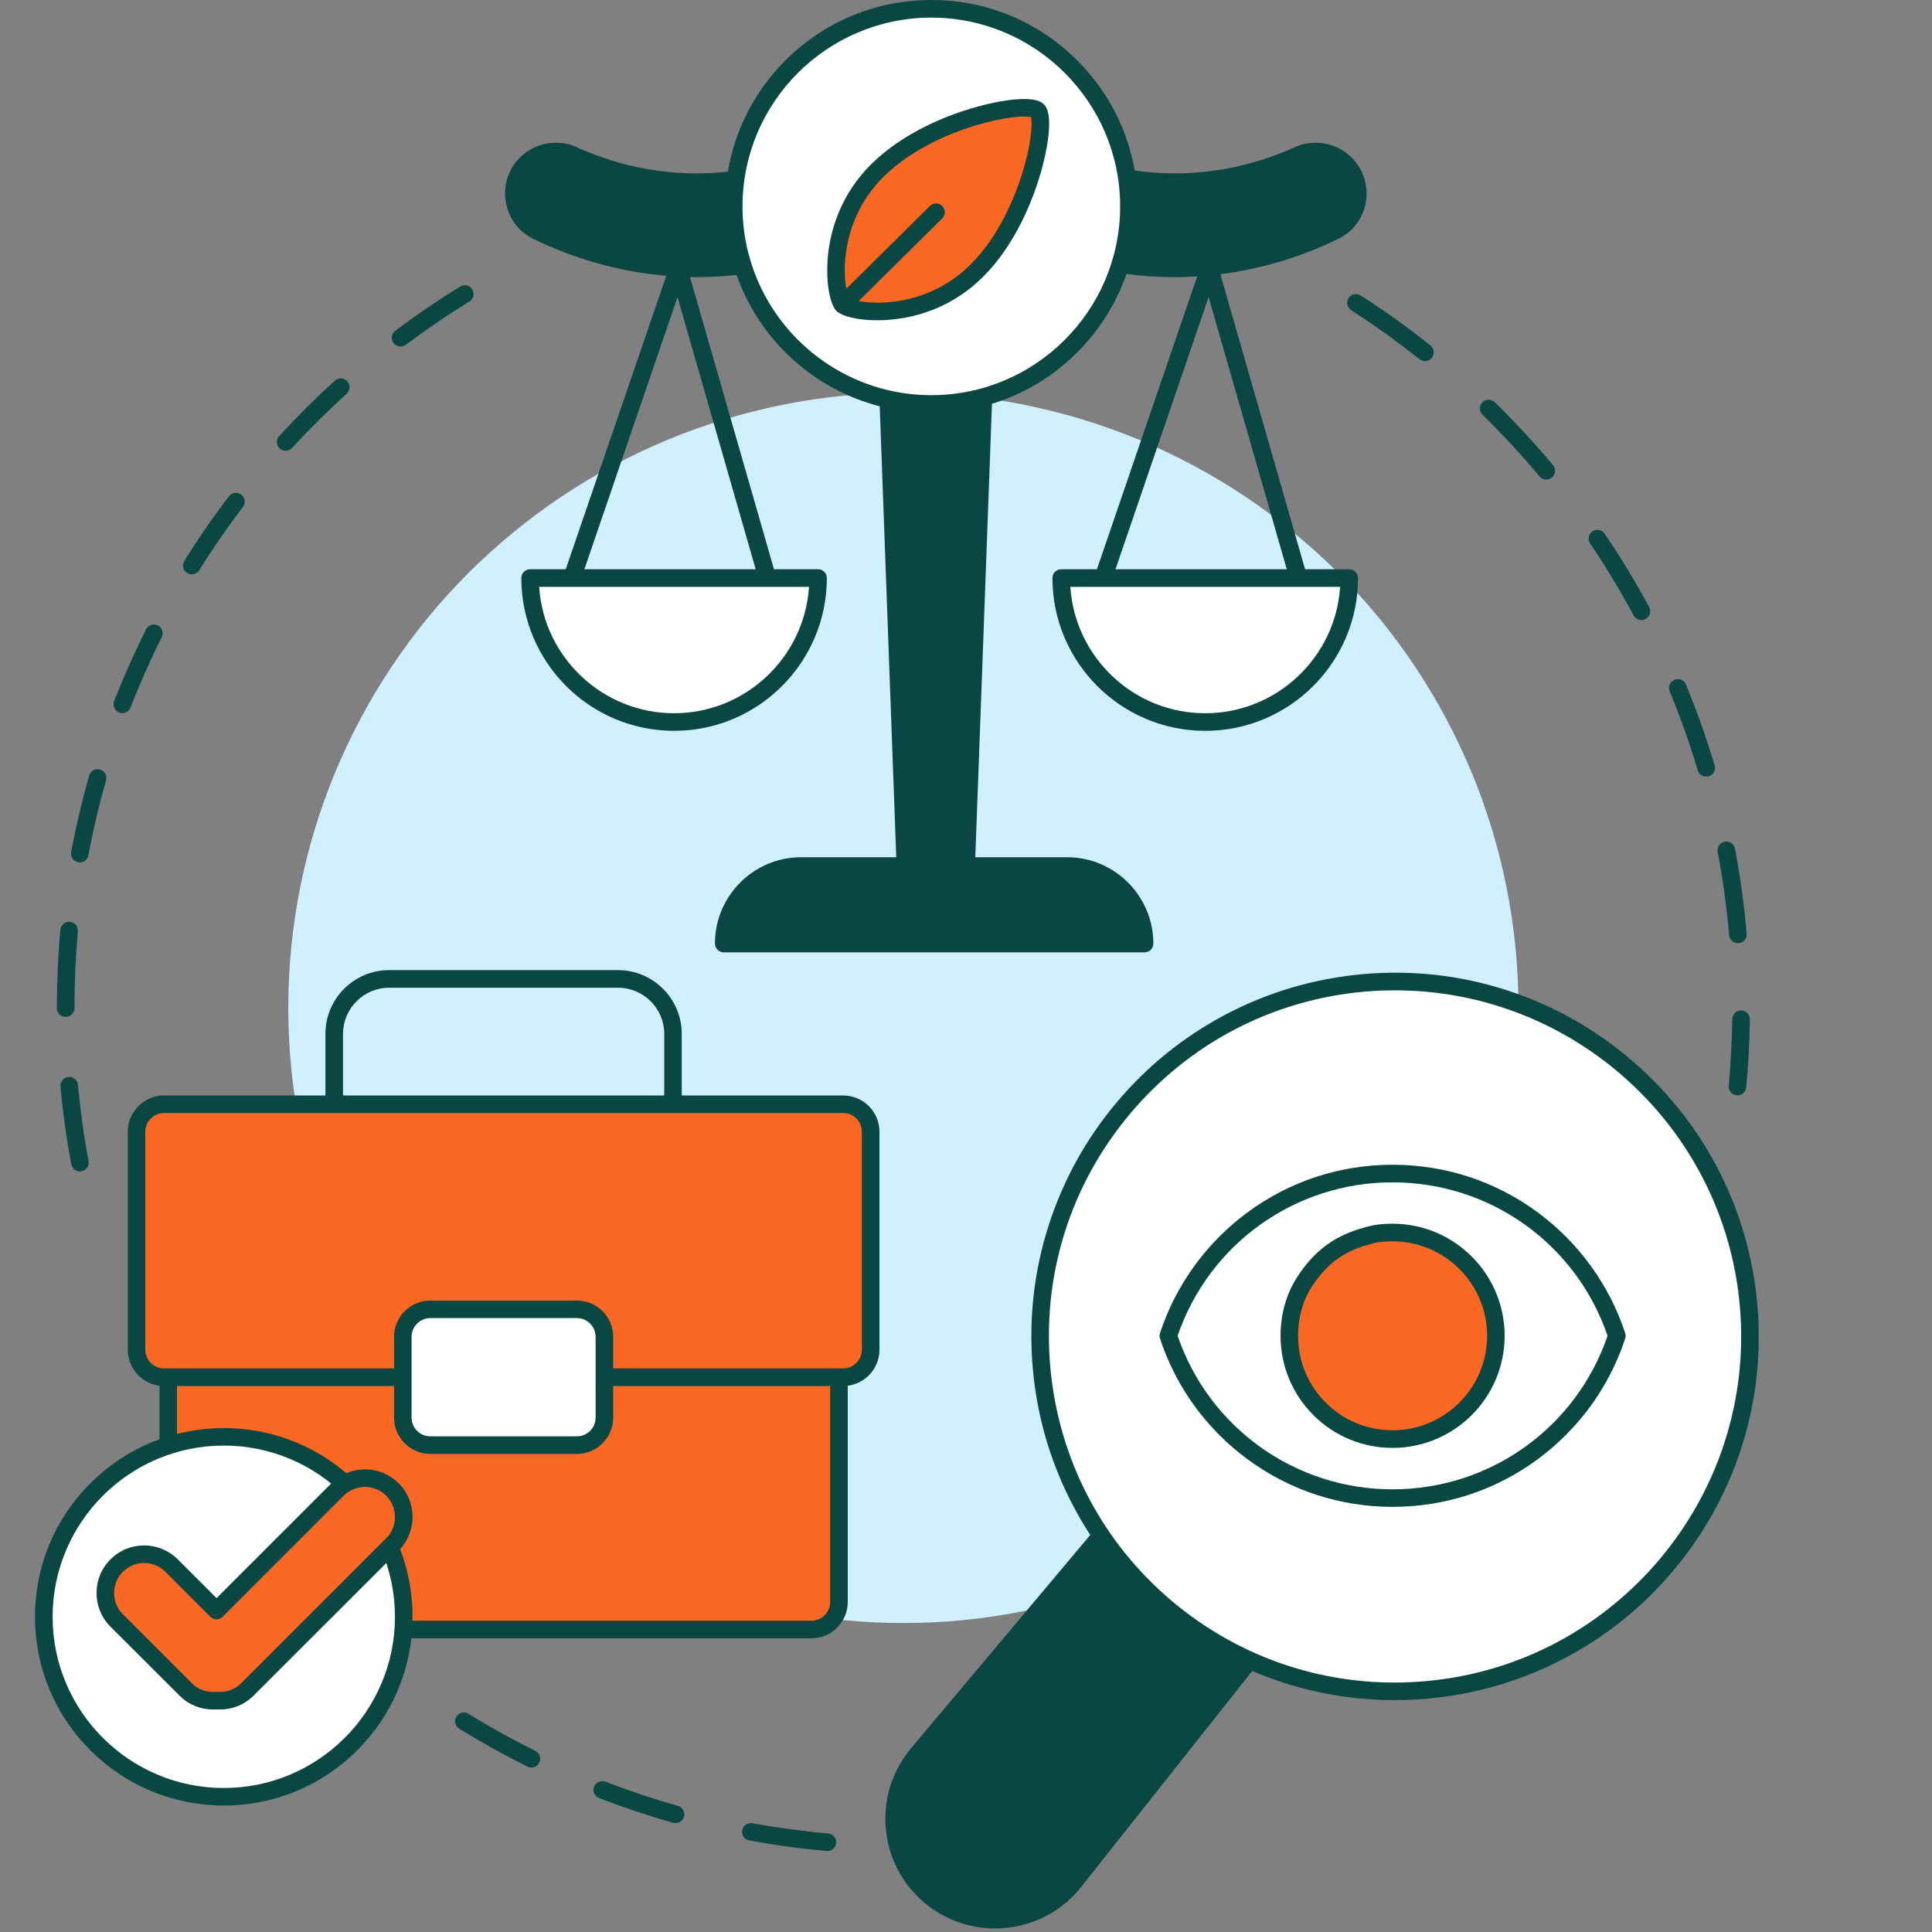
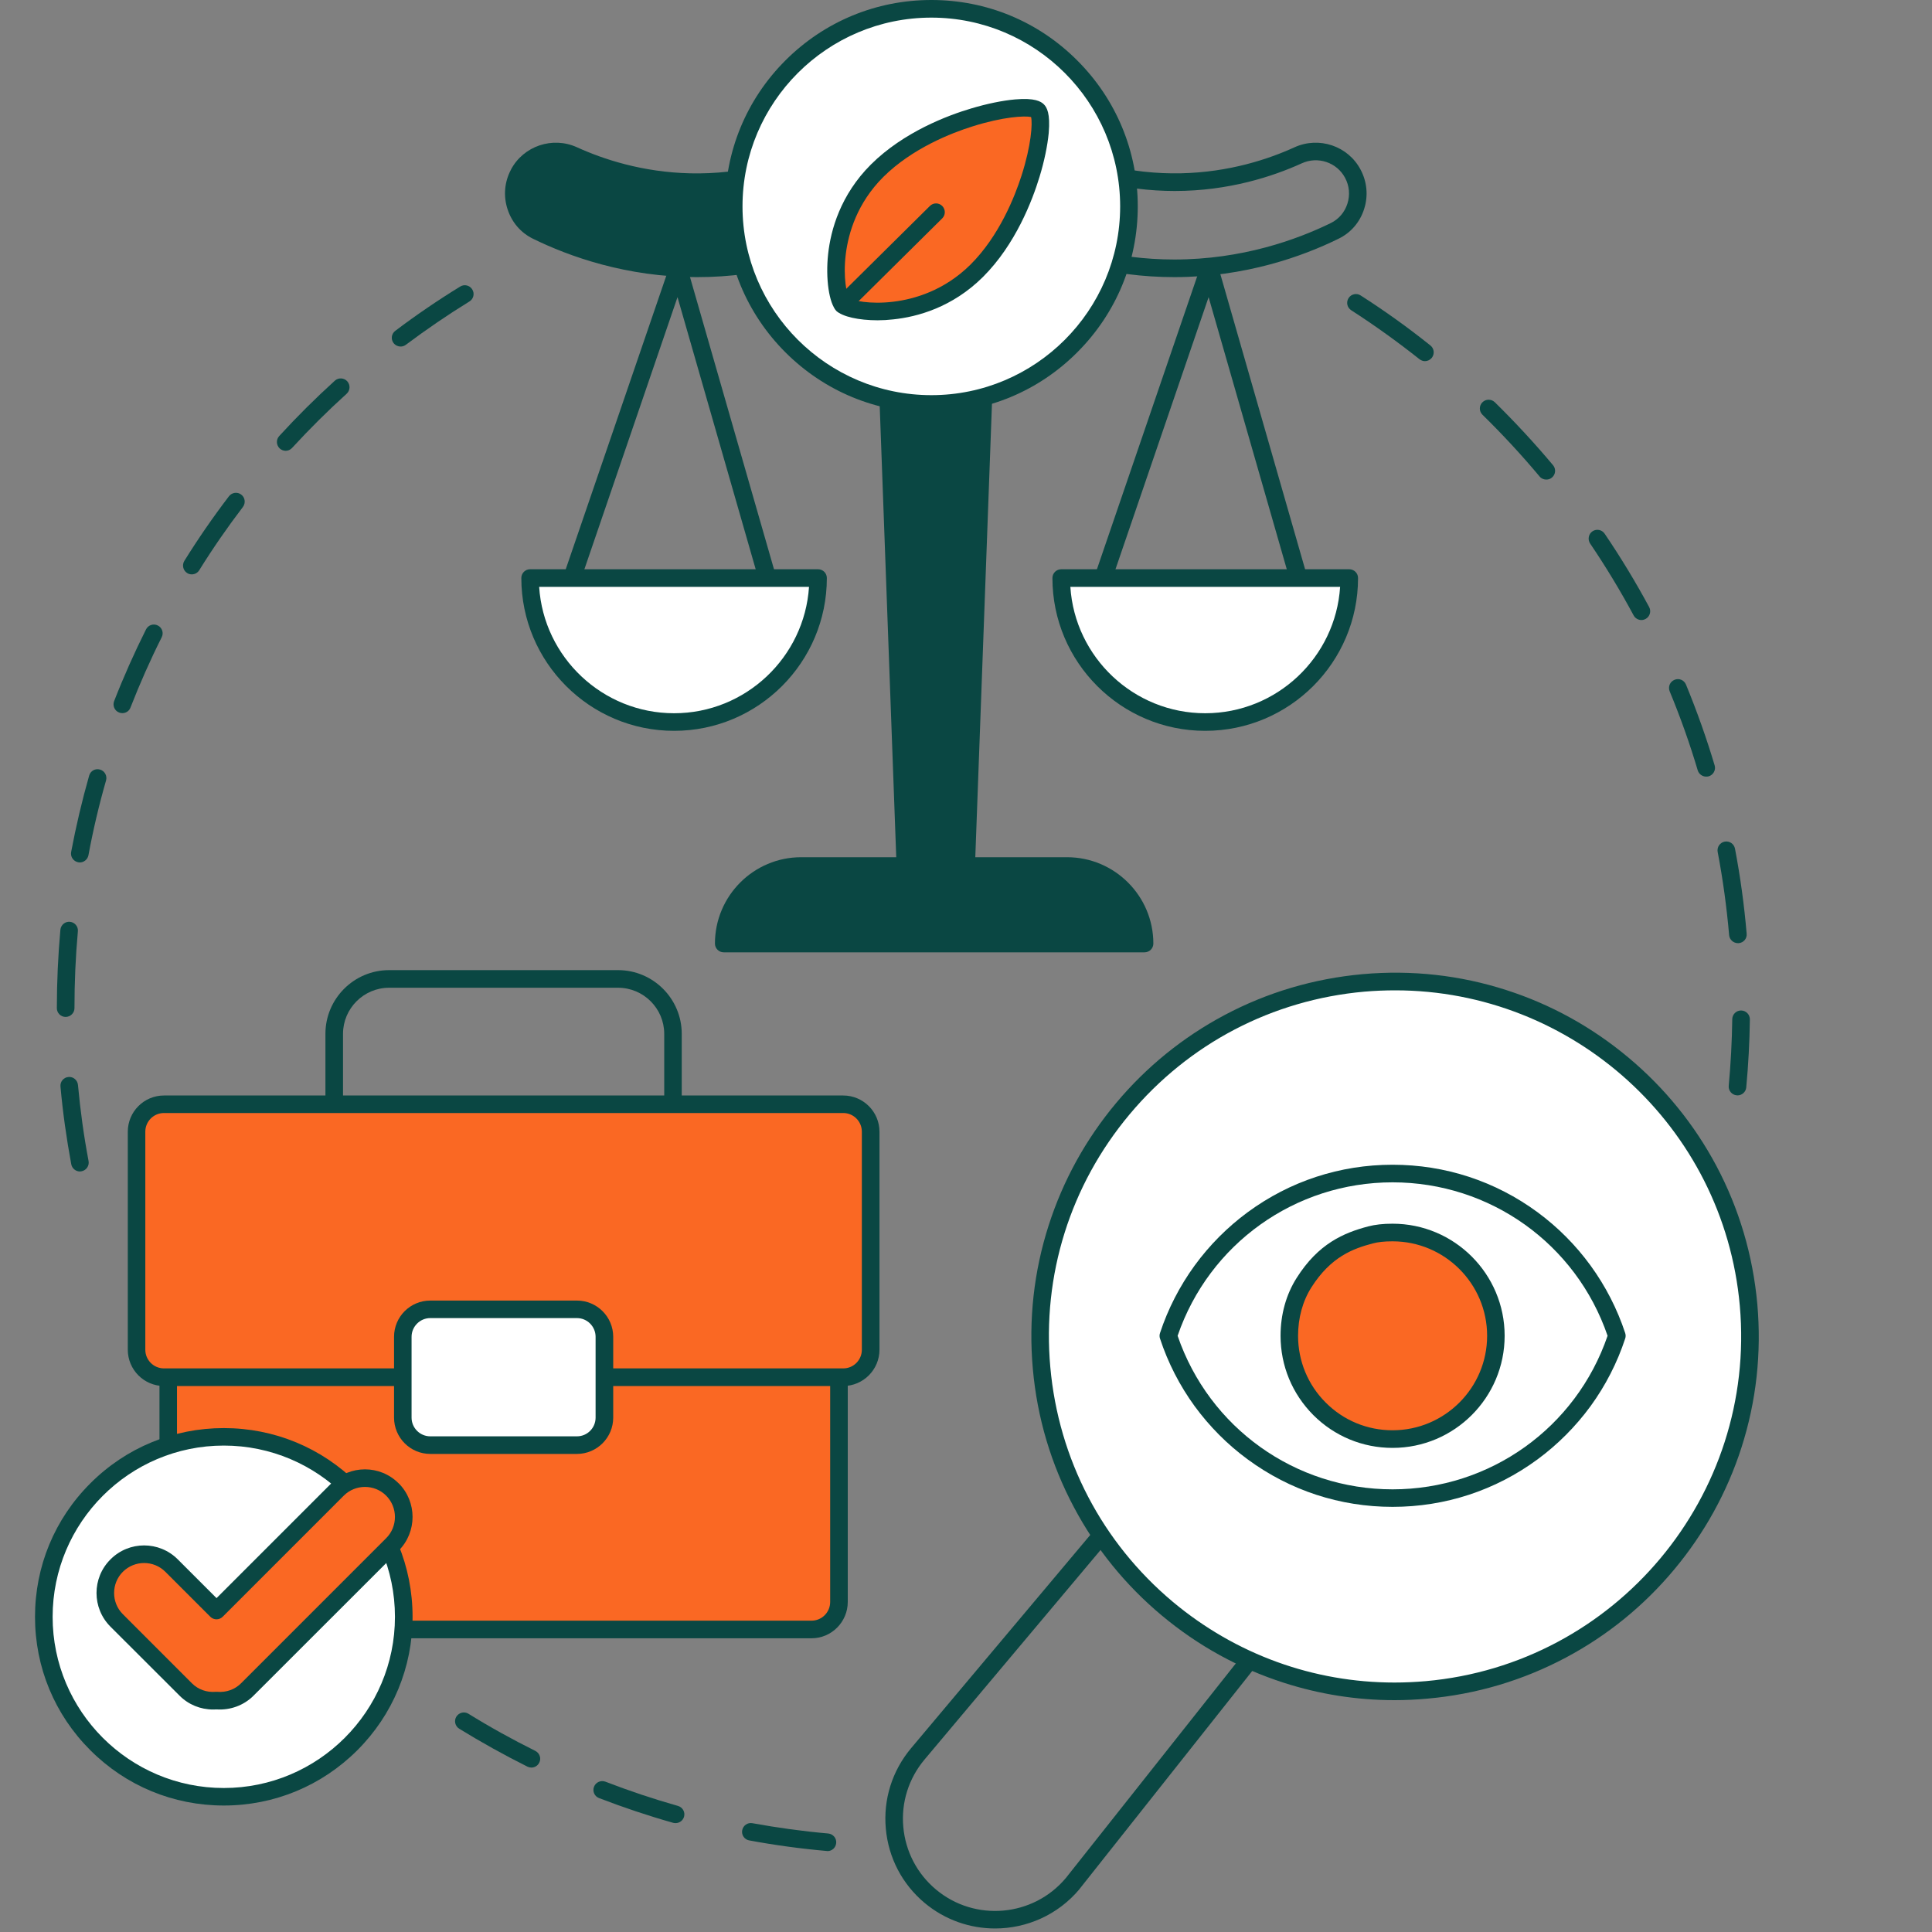
<svg xmlns="http://www.w3.org/2000/svg" width="100" viewBox="0 0 75 75" height="100" preserveAspectRatio="xMidYMid meet">
  <rect x="0" y="0" width="75" height="75" fill="#808080" stroke="none" />
  <defs>
    <clipPath id="bfd1554193">
      <path d="M 1.359 55 L 16 55 L 16 70 L 1.359 70 Z M 1.359 55 " clip-rule="nonzero" />
    </clipPath>
    <clipPath id="ec794756c6">
      <path d="M 1.359 55 L 17 55 L 17 71 L 1.359 71 Z M 1.359 55 " clip-rule="nonzero" />
    </clipPath>
  </defs>
  <path fill="#0a4743" d="M 67.449 42.523 C 67.438 42.523 67.426 42.523 67.418 42.52 C 67.23 42.504 67.09 42.336 67.109 42.148 C 67.188 41.297 67.234 40.426 67.246 39.562 C 67.25 39.375 67.402 39.227 67.586 39.227 C 67.59 39.227 67.59 39.227 67.59 39.227 C 67.781 39.23 67.93 39.383 67.93 39.574 C 67.918 40.453 67.871 41.34 67.789 42.215 C 67.773 42.391 67.621 42.523 67.449 42.523 Z M 67.465 36.613 C 67.293 36.613 67.141 36.48 67.125 36.305 C 67.031 35.223 66.883 34.137 66.68 33.074 C 66.645 32.887 66.766 32.707 66.953 32.672 C 67.137 32.637 67.316 32.758 67.352 32.945 C 67.559 34.031 67.711 35.141 67.805 36.246 C 67.824 36.434 67.684 36.598 67.496 36.613 C 67.484 36.613 67.477 36.613 67.465 36.613 Z M 66.234 30.148 C 66.09 30.148 65.953 30.055 65.906 29.906 C 65.598 28.867 65.23 27.836 64.816 26.836 C 64.746 26.66 64.828 26.461 65.004 26.391 C 65.176 26.316 65.375 26.398 65.449 26.574 C 65.871 27.598 66.246 28.652 66.562 29.711 C 66.617 29.891 66.512 30.082 66.332 30.137 C 66.301 30.145 66.266 30.148 66.234 30.148 Z M 63.719 24.07 C 63.598 24.07 63.48 24.004 63.418 23.891 C 62.906 22.938 62.336 21.996 61.73 21.102 C 61.625 20.945 61.664 20.73 61.82 20.625 C 61.977 20.52 62.188 20.562 62.293 20.719 C 62.914 21.633 63.496 22.594 64.02 23.566 C 64.109 23.73 64.047 23.938 63.883 24.027 C 63.828 24.055 63.773 24.07 63.719 24.07 Z M 60.027 18.617 C 59.93 18.617 59.832 18.578 59.766 18.496 C 59.07 17.664 58.324 16.859 57.551 16.102 C 57.414 15.969 57.414 15.754 57.543 15.621 C 57.676 15.484 57.891 15.484 58.027 15.613 C 58.816 16.387 59.578 17.211 60.289 18.059 C 60.41 18.203 60.391 18.418 60.246 18.539 C 60.184 18.594 60.105 18.617 60.027 18.617 Z M 55.316 14.02 C 55.242 14.02 55.168 13.992 55.105 13.945 C 54.254 13.27 53.363 12.629 52.453 12.043 C 52.293 11.941 52.25 11.73 52.352 11.57 C 52.453 11.414 52.664 11.367 52.82 11.469 C 53.754 12.066 54.664 12.719 55.527 13.41 C 55.676 13.527 55.699 13.742 55.582 13.891 C 55.516 13.973 55.418 14.02 55.316 14.02 Z M 55.316 14.02 " fill-opacity="1" fill-rule="nonzero" />
  <path fill="#0a4743" d="M 3.102 45.477 C 2.941 45.477 2.797 45.359 2.766 45.195 C 2.582 44.203 2.438 43.188 2.348 42.18 C 2.328 41.992 2.469 41.824 2.656 41.809 C 2.844 41.789 3.008 41.93 3.027 42.117 C 3.117 43.105 3.254 44.098 3.438 45.07 C 3.473 45.258 3.348 45.434 3.164 45.469 C 3.145 45.473 3.121 45.477 3.102 45.477 Z M 2.547 39.477 C 2.359 39.477 2.207 39.324 2.207 39.137 L 2.207 39.129 C 2.207 38.117 2.254 37.094 2.344 36.094 C 2.363 35.906 2.527 35.766 2.715 35.785 C 2.902 35.801 3.043 35.969 3.023 36.156 C 2.934 37.137 2.891 38.137 2.891 39.129 L 2.891 39.137 C 2.891 39.324 2.734 39.477 2.547 39.477 Z M 3.098 33.48 C 3.078 33.48 3.055 33.477 3.035 33.473 C 2.852 33.438 2.727 33.262 2.762 33.074 C 2.949 32.078 3.184 31.082 3.461 30.109 C 3.512 29.926 3.699 29.82 3.883 29.875 C 4.062 29.926 4.168 30.113 4.117 30.297 C 3.844 31.246 3.613 32.227 3.434 33.199 C 3.402 33.363 3.258 33.48 3.098 33.48 Z M 4.75 27.684 C 4.707 27.684 4.664 27.676 4.625 27.66 C 4.449 27.594 4.363 27.395 4.43 27.219 C 4.797 26.277 5.215 25.34 5.668 24.434 C 5.75 24.266 5.957 24.195 6.125 24.281 C 6.293 24.363 6.363 24.57 6.277 24.738 C 5.832 25.625 5.426 26.543 5.066 27.465 C 5.016 27.602 4.887 27.684 4.75 27.684 Z M 7.445 22.297 C 7.383 22.297 7.32 22.281 7.266 22.246 C 7.105 22.145 7.059 21.934 7.156 21.773 C 7.691 20.914 8.273 20.07 8.887 19.266 C 9 19.117 9.215 19.086 9.363 19.199 C 9.516 19.312 9.543 19.527 9.43 19.68 C 8.828 20.469 8.258 21.293 7.734 22.137 C 7.672 22.238 7.559 22.297 7.445 22.297 Z M 11.09 17.5 C 11.008 17.5 10.926 17.469 10.859 17.41 C 10.723 17.281 10.711 17.066 10.84 16.926 C 11.523 16.18 12.25 15.457 13 14.777 C 13.137 14.652 13.355 14.664 13.48 14.801 C 13.605 14.941 13.598 15.156 13.457 15.285 C 12.723 15.949 12.012 16.656 11.34 17.387 C 11.273 17.461 11.184 17.5 11.09 17.5 Z M 15.551 13.453 C 15.449 13.453 15.348 13.406 15.277 13.316 C 15.164 13.164 15.195 12.953 15.348 12.84 C 16.156 12.23 17.004 11.652 17.863 11.125 C 18.023 11.023 18.234 11.074 18.332 11.234 C 18.434 11.395 18.383 11.605 18.223 11.703 C 17.379 12.223 16.551 12.789 15.758 13.383 C 15.695 13.43 15.625 13.453 15.551 13.453 Z M 15.551 13.453 " fill-opacity="1" fill-rule="nonzero" />
  <path fill="#0a4743" d="M 32.125 71.859 C 32.113 71.859 32.102 71.859 32.094 71.855 C 31.086 71.766 30.078 71.629 29.086 71.445 C 28.902 71.414 28.777 71.234 28.812 71.051 C 28.848 70.863 29.023 70.742 29.211 70.777 C 30.18 70.953 31.168 71.09 32.152 71.176 C 32.34 71.195 32.48 71.359 32.461 71.547 C 32.445 71.727 32.297 71.859 32.125 71.859 Z M 26.227 70.773 C 26.195 70.773 26.164 70.77 26.133 70.762 C 25.164 70.488 24.195 70.164 23.254 69.801 C 23.078 69.734 22.992 69.539 23.059 69.363 C 23.125 69.188 23.324 69.098 23.5 69.164 C 24.422 69.52 25.367 69.836 26.316 70.105 C 26.5 70.156 26.605 70.344 26.555 70.523 C 26.512 70.676 26.375 70.773 26.227 70.773 Z M 20.629 68.617 C 20.578 68.617 20.527 68.605 20.477 68.582 C 19.578 68.133 18.684 67.637 17.828 67.109 C 17.668 67.012 17.617 66.801 17.715 66.641 C 17.816 66.48 18.023 66.43 18.184 66.527 C 19.023 67.047 19.898 67.531 20.781 67.969 C 20.949 68.055 21.02 68.258 20.934 68.426 C 20.875 68.547 20.754 68.617 20.629 68.617 Z M 20.629 68.617 " fill-opacity="1" fill-rule="nonzero" />
-   <path fill="#d1f0ff" d="M 58.945 39.129 C 58.945 39.91 58.906 40.691 58.832 41.469 C 58.754 42.246 58.641 43.02 58.488 43.785 C 58.336 44.555 58.145 45.312 57.918 46.059 C 57.691 46.809 57.43 47.543 57.129 48.266 C 56.828 48.988 56.496 49.695 56.125 50.383 C 55.758 51.074 55.355 51.742 54.922 52.395 C 54.488 53.043 54.023 53.672 53.527 54.277 C 53.031 54.879 52.504 55.457 51.953 56.012 C 51.398 56.566 50.82 57.09 50.215 57.586 C 49.613 58.082 48.984 58.547 48.336 58.98 C 47.684 59.414 47.016 59.816 46.324 60.188 C 45.637 60.555 44.93 60.887 44.207 61.188 C 43.484 61.488 42.75 61.75 42 61.977 C 41.25 62.203 40.492 62.395 39.727 62.547 C 38.961 62.699 38.188 62.812 37.41 62.891 C 36.633 62.969 35.852 63.004 35.07 63.004 C 34.285 63.004 33.508 62.969 32.727 62.891 C 31.949 62.812 31.176 62.699 30.41 62.547 C 29.645 62.395 28.887 62.203 28.137 61.977 C 27.391 61.75 26.652 61.488 25.93 61.188 C 25.207 60.887 24.504 60.555 23.812 60.188 C 23.125 59.816 22.453 59.414 21.805 58.98 C 21.152 58.547 20.527 58.082 19.922 57.586 C 19.316 57.09 18.738 56.566 18.184 56.012 C 17.633 55.457 17.105 54.879 16.609 54.277 C 16.113 53.672 15.648 53.043 15.215 52.395 C 14.781 51.742 14.379 51.074 14.012 50.383 C 13.641 49.695 13.309 48.988 13.008 48.266 C 12.711 47.543 12.445 46.809 12.219 46.059 C 11.992 45.312 11.801 44.555 11.648 43.785 C 11.496 43.02 11.383 42.246 11.305 41.469 C 11.23 40.691 11.191 39.91 11.191 39.129 C 11.191 38.348 11.23 37.566 11.305 36.789 C 11.383 36.008 11.496 35.238 11.648 34.469 C 11.801 33.703 11.992 32.945 12.219 32.195 C 12.445 31.449 12.711 30.711 13.008 29.988 C 13.309 29.27 13.641 28.562 14.012 27.871 C 14.379 27.184 14.781 26.512 15.215 25.863 C 15.648 25.211 16.113 24.586 16.609 23.98 C 17.105 23.375 17.633 22.797 18.184 22.242 C 18.738 21.691 19.316 21.168 19.922 20.672 C 20.527 20.176 21.152 19.707 21.805 19.273 C 22.453 18.84 23.125 18.438 23.812 18.07 C 24.504 17.699 25.207 17.367 25.93 17.066 C 26.652 16.77 27.391 16.504 28.137 16.277 C 28.887 16.051 29.645 15.863 30.41 15.707 C 31.176 15.555 31.949 15.441 32.727 15.363 C 33.508 15.289 34.285 15.25 35.07 15.25 C 35.852 15.25 36.633 15.289 37.41 15.363 C 38.188 15.441 38.961 15.555 39.727 15.707 C 40.492 15.863 41.25 16.051 42 16.277 C 42.75 16.504 43.484 16.77 44.207 17.066 C 44.93 17.367 45.637 17.699 46.324 18.07 C 47.016 18.438 47.684 18.84 48.336 19.273 C 48.984 19.707 49.613 20.176 50.215 20.672 C 50.82 21.168 51.398 21.691 51.953 22.242 C 52.504 22.797 53.031 23.375 53.527 23.98 C 54.023 24.586 54.488 25.211 54.922 25.863 C 55.355 26.512 55.758 27.184 56.125 27.871 C 56.496 28.562 56.828 29.27 57.129 29.988 C 57.43 30.711 57.691 31.449 57.918 32.195 C 58.145 32.945 58.336 33.703 58.488 34.469 C 58.641 35.238 58.754 36.008 58.832 36.789 C 58.906 37.566 58.945 38.348 58.945 39.129 Z M 58.945 39.129 " fill-opacity="1" fill-rule="nonzero" />
  <path fill="#0a4743" d="M 34.098 5.039 L 35.148 33.617 L 37.508 33.617 L 38.559 5.039 Z M 34.098 5.039 " fill-opacity="1" fill-rule="nonzero" />
  <path fill="#0a4743" d="M 37.508 33.957 L 35.148 33.957 C 34.965 33.957 34.812 33.812 34.805 33.629 L 33.758 5.051 C 33.754 4.957 33.789 4.867 33.852 4.801 C 33.918 4.734 34.004 4.695 34.098 4.695 L 38.559 4.695 C 38.648 4.695 38.738 4.734 38.805 4.801 C 38.867 4.867 38.902 4.957 38.898 5.051 L 37.848 33.629 C 37.844 33.812 37.691 33.957 37.508 33.957 Z M 35.477 33.277 L 37.18 33.277 L 38.203 5.379 L 34.453 5.379 Z M 35.477 33.277 " fill-opacity="1" fill-rule="nonzero" />
  <path fill="#0a4743" d="M 34.098 5.035 C 33.871 5.035 33.645 5.094 33.438 5.219 C 28.543 8.133 24.328 6.969 22.262 6.027 C 21.473 5.668 20.547 5.977 20.141 6.742 C 19.707 7.551 20.023 8.562 20.848 8.965 C 22.184 9.621 24.367 10.418 27.07 10.418 C 29.18 10.418 31.609 9.93 34.199 8.512 Z M 34.098 5.035 " fill-opacity="1" fill-rule="nonzero" />
  <path fill="#0a4743" d="M 27.07 10.758 C 24.309 10.758 22.082 9.949 20.695 9.27 C 20.219 9.039 19.867 8.629 19.703 8.121 C 19.535 7.609 19.582 7.062 19.836 6.586 C 19.836 6.586 19.836 6.582 19.836 6.582 C 20.324 5.664 21.453 5.285 22.402 5.719 C 24.418 6.637 28.508 7.758 33.262 4.926 C 33.516 4.773 33.805 4.695 34.098 4.695 C 34.281 4.695 34.434 4.844 34.438 5.027 L 34.543 8.5 C 34.547 8.629 34.477 8.75 34.363 8.809 C 32.004 10.102 29.551 10.758 27.07 10.758 Z M 20.441 6.895 C 20.441 6.898 20.441 6.898 20.441 6.902 C 20.273 7.215 20.242 7.574 20.352 7.91 C 20.457 8.242 20.688 8.508 20.996 8.66 C 22.316 9.305 24.441 10.074 27.07 10.074 C 29.371 10.074 31.652 9.48 33.852 8.309 L 33.77 5.438 C 33.715 5.457 33.664 5.48 33.613 5.512 C 31.215 6.941 28.969 7.414 27.051 7.414 C 24.949 7.414 23.234 6.848 22.121 6.34 C 21.5 6.055 20.762 6.301 20.441 6.895 Z M 20.441 6.895 " fill-opacity="1" fill-rule="nonzero" />
-   <path fill="#0a4743" d="M 52.516 6.742 C 52.109 5.977 51.18 5.668 50.391 6.027 C 48.328 6.969 44.113 8.133 39.219 5.219 C 39.012 5.094 38.781 5.035 38.559 5.035 L 38.559 8.566 C 41.109 9.941 43.504 10.418 45.586 10.418 C 48.289 10.418 50.473 9.621 51.809 8.965 C 52.633 8.562 52.945 7.551 52.516 6.742 Z M 52.516 6.742 " fill-opacity="1" fill-rule="nonzero" />
  <path fill="#0a4743" d="M 45.586 10.758 C 43.141 10.758 40.723 10.121 38.395 8.867 C 38.285 8.809 38.215 8.691 38.215 8.566 L 38.215 5.035 C 38.215 4.848 38.367 4.695 38.559 4.695 C 38.852 4.695 39.141 4.773 39.391 4.926 C 44.148 7.754 48.238 6.637 50.25 5.719 C 51.203 5.285 52.328 5.664 52.816 6.582 C 53.07 7.059 53.121 7.605 52.953 8.121 C 52.789 8.629 52.438 9.039 51.957 9.27 C 50.574 9.949 48.344 10.758 45.586 10.758 Z M 38.898 8.359 C 41.07 9.5 43.316 10.074 45.586 10.074 C 48.215 10.074 50.34 9.305 51.66 8.66 C 51.969 8.508 52.199 8.242 52.305 7.91 C 52.414 7.574 52.383 7.215 52.215 6.902 C 51.895 6.301 51.156 6.055 50.535 6.34 C 49.418 6.848 47.703 7.414 45.605 7.414 C 43.684 7.414 41.441 6.941 39.043 5.512 C 38.996 5.484 38.949 5.461 38.898 5.441 Z M 38.898 8.359 " fill-opacity="1" fill-rule="nonzero" />
  <path fill="#0a4743" d="M 22.207 22.781 C 22.172 22.781 22.133 22.773 22.098 22.762 C 21.918 22.699 21.824 22.508 21.883 22.328 L 26.008 10.289 C 26.055 10.148 26.188 10.055 26.336 10.059 C 26.484 10.062 26.617 10.164 26.656 10.305 L 30.117 22.344 C 30.168 22.527 30.062 22.715 29.883 22.766 C 29.703 22.82 29.512 22.715 29.461 22.535 L 26.301 11.535 L 22.531 22.551 C 22.48 22.691 22.348 22.781 22.207 22.781 Z M 22.207 22.781 " fill-opacity="1" fill-rule="nonzero" />
  <path fill="#0a4743" d="M 42.824 22.781 C 42.789 22.781 42.754 22.773 42.715 22.762 C 42.539 22.699 42.441 22.508 42.504 22.328 L 46.625 10.289 C 46.672 10.148 46.809 10.055 46.957 10.059 C 47.105 10.062 47.234 10.164 47.277 10.305 L 50.734 22.344 C 50.789 22.527 50.684 22.715 50.504 22.766 C 50.32 22.82 50.133 22.715 50.078 22.535 L 46.918 11.535 L 43.148 22.551 C 43.102 22.691 42.969 22.781 42.824 22.781 Z M 42.824 22.781 " fill-opacity="1" fill-rule="nonzero" />
  <path fill="#ffffff" d="M 31.758 22.438 C 31.758 25.527 29.254 28.027 26.168 28.027 C 23.082 28.027 20.578 25.527 20.578 22.438 Z M 31.758 22.438 " fill-opacity="1" fill-rule="nonzero" />
  <path fill="#0a4743" d="M 26.168 28.371 C 22.898 28.371 20.238 25.711 20.238 22.438 C 20.238 22.25 20.391 22.098 20.578 22.098 L 31.758 22.098 C 31.945 22.098 32.098 22.25 32.098 22.438 C 32.098 25.711 29.438 28.371 26.168 28.371 Z M 20.93 22.781 C 21.105 25.516 23.391 27.688 26.168 27.688 C 28.945 27.688 31.227 25.516 31.406 22.781 Z M 20.93 22.781 " fill-opacity="1" fill-rule="nonzero" />
  <path fill="#ffffff" d="M 52.375 22.438 C 52.375 25.527 49.875 28.027 46.785 28.027 C 43.699 28.027 41.199 25.527 41.199 22.438 Z M 52.375 22.438 " fill-opacity="1" fill-rule="nonzero" />
  <path fill="#0a4743" d="M 46.785 28.371 C 43.516 28.371 40.855 25.711 40.855 22.438 C 40.855 22.25 41.008 22.098 41.199 22.098 L 52.375 22.098 C 52.566 22.098 52.719 22.25 52.719 22.438 C 52.719 25.711 50.059 28.371 46.785 28.371 Z M 41.551 22.781 C 41.727 25.516 44.008 27.688 46.785 27.688 C 49.566 27.688 51.848 25.516 52.023 22.781 Z M 41.551 22.781 " fill-opacity="1" fill-rule="nonzero" />
  <path fill="#0a4743" d="M 44.43 36.629 C 44.43 34.965 43.082 33.617 41.422 33.617 L 31.102 33.617 C 29.441 33.617 28.094 34.965 28.094 36.629 Z M 44.43 36.629 " fill-opacity="1" fill-rule="nonzero" />
  <path fill="#0a4743" d="M 44.43 36.969 L 28.094 36.969 C 27.906 36.969 27.754 36.816 27.754 36.629 C 27.754 34.781 29.254 33.277 31.102 33.277 L 41.422 33.277 C 43.27 33.277 44.773 34.781 44.773 36.629 C 44.773 36.816 44.621 36.969 44.43 36.969 Z M 28.457 36.285 L 44.07 36.285 C 43.898 34.977 42.777 33.957 41.422 33.957 L 31.102 33.957 C 29.746 33.957 28.625 34.977 28.457 36.285 Z M 28.457 36.285 " fill-opacity="1" fill-rule="nonzero" />
  <path fill="#ffffff" d="M 43.824 8.012 C 43.824 8.516 43.777 9.016 43.68 9.508 C 43.582 10.004 43.434 10.48 43.242 10.949 C 43.051 11.414 42.812 11.855 42.535 12.273 C 42.254 12.691 41.934 13.078 41.578 13.438 C 41.223 13.793 40.836 14.109 40.418 14.391 C 40 14.668 39.555 14.906 39.09 15.098 C 38.625 15.293 38.145 15.438 37.652 15.535 C 37.156 15.633 36.66 15.684 36.156 15.684 C 35.652 15.684 35.152 15.633 34.66 15.535 C 34.164 15.438 33.684 15.293 33.219 15.098 C 32.754 14.906 32.312 14.668 31.895 14.391 C 31.477 14.109 31.086 13.793 30.73 13.438 C 30.375 13.078 30.059 12.691 29.777 12.273 C 29.496 11.855 29.262 11.414 29.07 10.949 C 28.875 10.48 28.73 10.004 28.633 9.508 C 28.535 9.016 28.484 8.516 28.484 8.012 C 28.484 7.508 28.535 7.008 28.633 6.516 C 28.73 6.023 28.875 5.543 29.07 5.078 C 29.262 4.609 29.496 4.168 29.777 3.75 C 30.059 3.332 30.375 2.945 30.73 2.59 C 31.086 2.23 31.477 1.914 31.895 1.633 C 32.312 1.355 32.754 1.117 33.219 0.926 C 33.684 0.734 34.164 0.586 34.66 0.488 C 35.152 0.391 35.652 0.34 36.156 0.34 C 36.66 0.34 37.156 0.391 37.652 0.488 C 38.145 0.586 38.625 0.734 39.09 0.926 C 39.555 1.117 40 1.355 40.418 1.633 C 40.836 1.914 41.223 2.23 41.578 2.59 C 41.934 2.945 42.254 3.332 42.535 3.75 C 42.812 4.168 43.051 4.609 43.242 5.078 C 43.434 5.543 43.582 6.023 43.68 6.516 C 43.777 7.008 43.824 7.508 43.824 8.012 Z M 43.824 8.012 " fill-opacity="1" fill-rule="nonzero" />
  <path fill="#0a4743" d="M 36.156 16.023 C 34.016 16.023 32.004 15.191 30.488 13.676 C 28.977 12.164 28.145 10.152 28.145 8.012 C 28.145 5.871 28.977 3.859 30.488 2.348 C 32.004 0.832 34.016 0 36.156 0 C 38.297 0 40.309 0.832 41.82 2.348 C 43.332 3.859 44.168 5.871 44.168 8.012 C 44.168 10.152 43.332 12.164 41.82 13.676 C 40.309 15.191 38.297 16.023 36.156 16.023 Z M 36.156 0.684 C 32.113 0.684 28.824 3.969 28.824 8.012 C 28.824 12.055 32.113 15.34 36.156 15.34 C 40.195 15.34 43.484 12.055 43.484 8.012 C 43.484 3.969 40.195 0.684 36.156 0.684 Z M 36.156 0.684 " fill-opacity="1" fill-rule="nonzero" />
  <path fill="#fa6823" d="M 34.055 6.625 C 31.961 8.707 32.414 11.527 32.711 11.828 C 33.008 12.125 35.828 12.59 37.918 10.508 C 40.008 8.43 40.668 4.68 40.281 4.293 C 39.898 3.902 36.145 4.547 34.055 6.625 Z M 34.055 6.625 " fill-opacity="1" fill-rule="nonzero" />
  <path fill="#0a4743" d="M 34.07 12.434 C 33.34 12.434 32.695 12.293 32.469 12.066 C 32.184 11.781 32.043 10.809 32.148 9.859 C 32.25 8.926 32.625 7.566 33.812 6.383 C 35.082 5.121 36.797 4.477 37.711 4.207 C 38.312 4.027 38.918 3.902 39.41 3.859 C 40.172 3.793 40.41 3.938 40.523 4.051 C 40.637 4.164 40.777 4.402 40.711 5.164 C 40.664 5.656 40.539 6.262 40.355 6.863 C 40.078 7.773 39.426 9.488 38.16 10.75 C 36.969 11.934 35.609 12.301 34.68 12.398 C 34.473 12.422 34.27 12.434 34.07 12.434 Z M 32.957 11.582 C 33.098 11.656 33.742 11.828 34.691 11.711 C 35.492 11.613 36.656 11.281 37.676 10.27 C 38.793 9.156 39.395 7.629 39.656 6.816 C 40.035 5.633 40.086 4.789 40.027 4.543 C 39.781 4.488 38.941 4.531 37.754 4.906 C 36.941 5.16 35.41 5.758 34.293 6.867 C 33.273 7.883 32.938 9.047 32.836 9.844 C 32.715 10.797 32.883 11.438 32.957 11.582 Z M 32.965 11.602 Z M 32.965 11.602 " fill-opacity="1" fill-rule="nonzero" />
  <path fill="#fa6823" d="M 32.711 11.828 L 36.336 8.238 Z M 32.711 11.828 " fill-opacity="1" fill-rule="nonzero" />
  <path fill="#0a4743" d="M 32.711 12.168 C 32.625 12.168 32.535 12.133 32.469 12.066 C 32.336 11.934 32.336 11.719 32.473 11.586 L 36.098 7.996 C 36.23 7.863 36.445 7.863 36.578 7.996 C 36.711 8.133 36.711 8.348 36.574 8.48 L 32.949 12.07 C 32.883 12.137 32.797 12.168 32.711 12.168 Z M 32.711 12.168 " fill-opacity="1" fill-rule="nonzero" />
-   <path fill="#0a4743" d="M 42.793 59.559 L 35.625 68.09 C 34.234 69.75 34.457 72.223 36.117 73.613 C 37.777 75 40.25 74.781 41.641 73.121 L 48.648 64.27 Z M 42.793 59.559 " fill-opacity="1" fill-rule="nonzero" />
  <path fill="#0a4743" d="M 38.629 74.863 C 37.664 74.863 36.695 74.539 35.898 73.875 C 35.023 73.145 34.488 72.117 34.387 70.984 C 34.285 69.852 34.633 68.746 35.363 67.871 L 42.531 59.34 C 42.652 59.195 42.871 59.176 43.016 59.297 C 43.156 59.418 43.176 59.633 43.055 59.777 L 35.887 68.309 C 35.273 69.043 34.98 69.973 35.066 70.922 C 35.152 71.875 35.602 72.738 36.336 73.352 C 37.848 74.617 40.109 74.414 41.375 72.906 L 48.383 64.059 C 48.5 63.91 48.715 63.883 48.859 64 C 49.008 64.117 49.035 64.332 48.918 64.48 L 41.906 73.332 C 41.906 73.336 41.902 73.336 41.902 73.34 C 41.059 74.344 39.848 74.863 38.629 74.863 Z M 38.629 74.863 " fill-opacity="1" fill-rule="nonzero" />
  <path fill="#ffffff" d="M 63.895 42.137 C 64.535 42.777 65.105 43.473 65.609 44.227 C 66.113 44.977 66.535 45.77 66.883 46.605 C 67.23 47.441 67.488 48.305 67.668 49.191 C 67.844 50.078 67.93 50.977 67.93 51.879 C 67.93 52.785 67.844 53.68 67.668 54.566 C 67.492 55.453 67.23 56.316 66.883 57.152 C 66.535 57.988 66.113 58.781 65.609 59.535 C 65.105 60.285 64.535 60.98 63.898 61.621 C 63.258 62.262 62.562 62.832 61.809 63.336 C 61.059 63.836 60.262 64.262 59.426 64.605 C 58.59 64.953 57.73 65.215 56.844 65.391 C 55.957 65.566 55.059 65.656 54.156 65.656 C 53.25 65.656 52.355 65.566 51.469 65.391 C 50.582 65.215 49.719 64.953 48.883 64.609 C 48.047 64.262 47.254 63.836 46.5 63.336 C 45.75 62.832 45.055 62.262 44.414 61.621 C 43.773 60.98 43.203 60.285 42.699 59.535 C 42.199 58.781 41.773 57.988 41.426 57.152 C 41.082 56.316 40.82 55.453 40.645 54.566 C 40.465 53.68 40.379 52.785 40.379 51.879 C 40.379 50.977 40.465 50.078 40.645 49.191 C 40.82 48.305 41.082 47.441 41.426 46.609 C 41.773 45.773 42.195 44.977 42.699 44.227 C 43.203 43.473 43.773 42.777 44.414 42.137 C 45.051 41.5 45.75 40.926 46.5 40.426 C 47.254 39.922 48.047 39.496 48.883 39.152 C 49.719 38.805 50.578 38.543 51.469 38.367 C 52.355 38.191 53.25 38.102 54.156 38.102 C 55.059 38.102 55.953 38.191 56.844 38.367 C 57.73 38.543 58.59 38.805 59.426 39.152 C 60.262 39.496 61.055 39.922 61.809 40.426 C 62.562 40.926 63.258 41.5 63.895 42.137 Z M 63.895 42.137 " fill-opacity="1" fill-rule="nonzero" />
  <path fill="#0a4743" d="M 54.133 66 C 52.672 66 51.23 65.773 49.836 65.324 C 48.102 64.766 46.504 63.887 45.098 62.711 C 43.691 61.535 42.543 60.121 41.688 58.508 C 40.801 56.84 40.262 55.031 40.094 53.133 C 39.926 51.234 40.133 49.359 40.711 47.562 C 41.27 45.824 42.148 44.23 43.324 42.824 C 44.5 41.418 45.914 40.27 47.527 39.41 C 49.195 38.523 51.004 37.988 52.902 37.816 C 54.801 37.648 56.676 37.855 58.473 38.434 C 60.211 38.992 61.805 39.875 63.211 41.051 C 64.617 42.227 65.766 43.641 66.625 45.25 C 67.512 46.918 68.047 48.727 68.219 50.625 C 68.387 52.523 68.18 54.398 67.602 56.199 C 67.043 57.934 66.16 59.531 64.984 60.938 C 63.809 62.344 62.395 63.492 60.785 64.348 C 59.117 65.234 57.309 65.773 55.41 65.941 C 54.984 65.98 54.559 66 54.133 66 Z M 54.164 38.445 C 53.77 38.445 53.367 38.461 52.961 38.496 C 49.387 38.816 46.152 40.508 43.848 43.262 C 41.547 46.012 40.453 49.5 40.773 53.074 C 41.094 56.648 42.785 59.883 45.535 62.188 C 47.977 64.227 50.992 65.316 54.133 65.316 C 54.535 65.316 54.941 65.297 55.348 65.262 C 62.727 64.605 68.195 58.066 67.539 50.688 C 66.918 43.711 61.039 38.445 54.164 38.445 Z M 54.164 38.445 " fill-opacity="1" fill-rule="nonzero" />
  <path fill="#ffffff" d="M 54.059 58.156 C 50 58.156 46.559 55.516 45.355 51.855 C 46.559 48.199 50 45.555 54.059 45.555 C 58.121 45.555 61.562 48.199 62.766 51.855 C 61.562 55.516 58.121 58.156 54.059 58.156 Z M 54.059 58.156 " fill-opacity="1" fill-rule="nonzero" />
  <path fill="#0a4743" d="M 54.059 58.496 C 54.059 58.496 54.062 58.496 54.059 58.496 C 52.02 58.496 50.074 57.859 48.434 56.652 C 47.645 56.074 46.953 55.375 46.375 54.586 C 45.793 53.785 45.34 52.902 45.031 51.961 C 45.008 51.895 45.008 51.82 45.031 51.75 C 45.34 50.812 45.793 49.93 46.375 49.129 C 46.953 48.336 47.645 47.641 48.434 47.059 C 50.074 45.852 52.02 45.215 54.059 45.215 C 56.102 45.215 58.047 45.852 59.688 47.059 C 60.477 47.641 61.168 48.336 61.746 49.129 C 62.328 49.93 62.781 50.812 63.09 51.75 C 63.113 51.82 63.113 51.895 63.09 51.961 C 62.781 52.902 62.328 53.785 61.746 54.586 C 61.168 55.375 60.477 56.07 59.688 56.652 C 58.047 57.859 56.102 58.496 54.059 58.496 Z M 45.715 51.855 C 46.938 55.426 50.277 57.816 54.059 57.816 C 57.844 57.816 61.184 55.426 62.406 51.855 C 61.184 48.285 57.844 45.898 54.059 45.898 C 50.277 45.898 46.938 48.285 45.715 51.855 Z M 45.715 51.855 " fill-opacity="1" fill-rule="nonzero" />
  <path fill="#fa6823" d="M 53.199 47.938 C 53.477 47.867 53.766 47.848 54.059 47.848 C 56.273 47.848 58.07 49.641 58.07 51.855 C 58.07 54.07 56.273 55.867 54.059 55.867 C 51.848 55.867 50.051 54.07 50.051 51.855 C 50.051 51.102 50.246 50.387 50.625 49.789 C 51.449 48.484 52.434 48.141 53.199 47.938 Z M 53.199 47.938 " fill-opacity="1" fill-rule="nonzero" />
  <path fill="#0a4743" d="M 54.059 56.207 C 52.898 56.207 51.805 55.754 50.984 54.934 C 50.164 54.109 49.711 53.02 49.711 51.855 C 49.711 51.031 49.926 50.254 50.336 49.609 C 51.18 48.273 52.168 47.859 53.113 47.609 L 53.199 47.938 L 53.113 47.609 C 53.383 47.539 53.684 47.504 54.059 47.504 C 56.461 47.504 58.41 49.457 58.41 51.855 C 58.41 54.254 56.461 56.207 54.059 56.207 Z M 53.289 48.27 C 52.535 48.469 51.668 48.781 50.91 49.973 C 50.57 50.508 50.391 51.16 50.391 51.855 C 50.391 52.836 50.773 53.758 51.465 54.449 C 52.16 55.145 53.082 55.523 54.059 55.523 C 56.082 55.523 57.73 53.879 57.73 51.855 C 57.73 49.832 56.082 48.188 54.059 48.188 C 53.742 48.188 53.496 48.215 53.289 48.27 Z M 53.289 48.27 " fill-opacity="1" fill-rule="nonzero" />
  <path fill="#fa6823" d="M 32.57 53.461 L 32.57 62.188 C 32.57 62.777 32.09 63.254 31.504 63.254 L 7.598 63.254 C 7.008 63.254 6.531 62.777 6.531 62.188 L 6.531 53.461 Z M 32.57 53.461 " fill-opacity="1" fill-rule="nonzero" />
  <path fill="#0a4743" d="M 31.504 63.598 L 7.598 63.598 C 6.82 63.598 6.191 62.965 6.191 62.188 L 6.191 53.461 C 6.191 53.273 6.344 53.121 6.531 53.121 C 6.719 53.121 6.871 53.273 6.871 53.461 L 6.871 62.188 C 6.871 62.59 7.199 62.914 7.598 62.914 L 31.504 62.914 C 31.902 62.914 32.227 62.59 32.227 62.188 L 32.227 53.461 C 32.227 53.273 32.379 53.121 32.57 53.121 C 32.758 53.121 32.91 53.273 32.91 53.461 L 32.91 62.188 C 32.91 62.965 32.277 63.598 31.504 63.598 Z M 31.504 63.598 " fill-opacity="1" fill-rule="nonzero" />
  <path fill="#0a4743" d="M 26.125 43.207 C 25.938 43.207 25.785 43.055 25.785 42.867 L 25.785 40.133 C 25.785 39.148 24.98 38.344 23.992 38.344 L 15.105 38.344 C 14.121 38.344 13.316 39.148 13.316 40.133 L 13.316 42.867 C 13.316 43.055 13.164 43.207 12.977 43.207 C 12.785 43.207 12.633 43.055 12.633 42.867 L 12.633 40.133 C 12.633 38.77 13.742 37.66 15.105 37.66 L 23.992 37.66 C 25.355 37.66 26.465 38.77 26.465 40.133 L 26.465 42.867 C 26.465 43.055 26.312 43.207 26.125 43.207 Z M 26.125 43.207 " fill-opacity="1" fill-rule="nonzero" />
  <path fill="#fa6823" d="M 15.637 53.461 L 6.367 53.461 C 5.777 53.461 5.301 52.984 5.301 52.395 L 5.301 43.934 C 5.301 43.344 5.777 42.867 6.367 42.867 L 32.734 42.867 C 33.324 42.867 33.801 43.344 33.801 43.934 L 33.801 52.395 C 33.801 52.984 33.324 53.461 32.734 53.461 Z M 15.637 53.461 " fill-opacity="1" fill-rule="nonzero" />
  <path fill="#0a4743" d="M 32.734 53.805 L 23.461 53.805 C 23.273 53.805 23.121 53.652 23.121 53.461 C 23.121 53.273 23.273 53.121 23.461 53.121 L 32.734 53.121 C 33.133 53.121 33.457 52.797 33.457 52.395 L 33.457 43.934 C 33.457 43.531 33.133 43.207 32.734 43.207 L 6.367 43.207 C 5.965 43.207 5.641 43.531 5.641 43.934 L 5.641 52.395 C 5.641 52.797 5.965 53.121 6.367 53.121 L 15.637 53.121 C 15.824 53.121 15.98 53.273 15.98 53.461 C 15.98 53.652 15.824 53.805 15.637 53.805 L 6.367 53.805 C 5.59 53.805 4.961 53.172 4.961 52.395 L 4.961 43.934 C 4.961 43.156 5.59 42.527 6.367 42.527 L 32.734 42.527 C 33.508 42.527 34.141 43.156 34.141 43.934 L 34.141 52.395 C 34.141 53.172 33.508 53.805 32.734 53.805 Z M 32.734 53.805 " fill-opacity="1" fill-rule="nonzero" />
  <path fill="#ffffff" d="M 22.398 56.098 L 16.703 56.098 C 16.113 56.098 15.637 55.621 15.637 55.031 L 15.637 51.895 C 15.637 51.305 16.113 50.828 16.703 50.828 L 22.398 50.828 C 22.984 50.828 23.465 51.305 23.465 51.895 L 23.465 55.031 C 23.465 55.621 22.984 56.098 22.398 56.098 Z M 22.398 56.098 " fill-opacity="1" fill-rule="nonzero" />
  <path fill="#0a4743" d="M 22.398 56.441 L 16.703 56.441 C 15.926 56.441 15.297 55.809 15.297 55.031 L 15.297 51.895 C 15.297 51.117 15.926 50.488 16.703 50.488 L 22.398 50.488 C 23.172 50.488 23.805 51.117 23.805 51.895 L 23.805 55.031 C 23.805 55.809 23.172 56.441 22.398 56.441 Z M 16.703 51.168 C 16.305 51.168 15.977 51.496 15.977 51.895 L 15.977 55.031 C 15.977 55.434 16.305 55.758 16.703 55.758 L 22.398 55.758 C 22.797 55.758 23.121 55.434 23.121 55.031 L 23.121 51.895 C 23.121 51.496 22.797 51.168 22.398 51.168 Z M 16.703 51.168 " fill-opacity="1" fill-rule="nonzero" />
  <g clip-path="url(#bfd1554193)">
    <path fill="#ffffff" d="M 15.676 62.766 C 15.676 63.223 15.629 63.676 15.539 64.125 C 15.449 64.578 15.316 65.016 15.145 65.438 C 14.969 65.863 14.75 66.266 14.496 66.645 C 14.242 67.027 13.953 67.379 13.629 67.703 C 13.305 68.027 12.949 68.316 12.57 68.574 C 12.188 68.828 11.785 69.043 11.363 69.219 C 10.938 69.395 10.5 69.527 10.051 69.617 C 9.602 69.707 9.148 69.75 8.688 69.75 C 8.23 69.75 7.773 69.707 7.324 69.617 C 6.875 69.527 6.438 69.395 6.016 69.219 C 5.59 69.043 5.188 68.828 4.805 68.574 C 4.426 68.316 4.07 68.027 3.746 67.703 C 3.422 67.379 3.133 67.027 2.879 66.645 C 2.625 66.266 2.41 65.863 2.234 65.438 C 2.059 65.016 1.926 64.578 1.836 64.125 C 1.746 63.676 1.699 63.223 1.699 62.766 C 1.699 62.305 1.746 61.852 1.836 61.402 C 1.926 60.949 2.059 60.516 2.234 60.09 C 2.41 59.668 2.625 59.266 2.879 58.883 C 3.133 58.5 3.422 58.148 3.746 57.824 C 4.07 57.5 4.426 57.211 4.805 56.953 C 5.188 56.699 5.59 56.484 6.016 56.309 C 6.438 56.133 6.875 56 7.324 55.91 C 7.773 55.82 8.23 55.777 8.688 55.777 C 9.148 55.777 9.602 55.82 10.051 55.91 C 10.5 56 10.938 56.133 11.363 56.309 C 11.785 56.484 12.188 56.699 12.57 56.953 C 12.949 57.211 13.305 57.5 13.629 57.824 C 13.953 58.148 14.242 58.5 14.496 58.883 C 14.75 59.266 14.969 59.668 15.145 60.09 C 15.316 60.516 15.449 60.949 15.539 61.402 C 15.629 61.852 15.676 62.305 15.676 62.766 Z M 15.676 62.766 " fill-opacity="1" fill-rule="nonzero" />
  </g>
  <g clip-path="url(#ec794756c6)">
    <path fill="#0a4743" d="M 8.688 70.09 C 6.73 70.09 4.891 69.328 3.508 67.945 C 2.121 66.562 1.359 64.723 1.359 62.766 C 1.359 60.805 2.121 58.965 3.508 57.582 C 4.891 56.199 6.73 55.438 8.688 55.438 C 10.645 55.438 12.484 56.199 13.871 57.582 C 15.254 58.965 16.016 60.805 16.016 62.766 C 16.016 64.723 15.254 66.562 13.871 67.945 C 12.484 69.328 10.645 70.09 8.688 70.09 Z M 8.688 56.117 C 5.023 56.117 2.043 59.098 2.043 62.766 C 2.043 66.43 5.023 69.41 8.688 69.41 C 12.352 69.41 15.332 66.43 15.332 62.766 C 15.332 59.098 12.352 56.117 8.688 56.117 Z M 8.688 56.117 " fill-opacity="1" fill-rule="nonzero" />
  </g>
  <path fill="#fa6823" d="M 15.234 57.82 C 14.645 57.234 13.691 57.234 13.102 57.82 L 8.406 62.52 L 6.66 60.773 C 6.07 60.188 5.117 60.188 4.531 60.773 C 3.941 61.363 3.941 62.316 4.531 62.906 L 7.211 65.586 C 7.539 65.914 7.977 66.055 8.406 66.016 C 8.832 66.055 9.27 65.914 9.598 65.586 L 15.234 59.953 C 15.82 59.363 15.82 58.41 15.234 57.82 Z M 15.234 57.82 " fill-opacity="1" fill-rule="nonzero" />
  <path fill="#0a4743" d="M 8.273 66.363 C 7.781 66.363 7.316 66.172 6.973 65.828 L 4.289 63.148 C 3.566 62.426 3.566 61.254 4.289 60.535 C 5.008 59.812 6.18 59.812 6.902 60.535 L 8.406 62.039 L 12.863 57.582 C 13.582 56.859 14.754 56.859 15.473 57.582 C 15.473 57.582 15.473 57.582 15.477 57.582 C 16.195 58.301 16.195 59.473 15.477 60.195 L 9.84 65.828 C 9.465 66.203 8.941 66.395 8.406 66.359 C 8.359 66.363 8.316 66.363 8.273 66.363 Z M 5.594 60.676 C 5.297 60.676 5 60.789 4.77 61.016 C 4.316 61.469 4.316 62.211 4.77 62.664 L 7.453 65.348 C 7.691 65.586 8.027 65.707 8.375 65.676 C 8.395 65.676 8.414 65.676 8.434 65.676 C 8.781 65.707 9.117 65.586 9.355 65.348 L 14.992 59.711 C 15.445 59.258 15.445 58.52 14.992 58.062 C 14.539 57.609 13.797 57.609 13.344 58.062 L 8.645 62.762 C 8.512 62.895 8.297 62.895 8.164 62.762 L 6.418 61.016 C 6.191 60.789 5.895 60.676 5.594 60.676 Z M 5.594 60.676 " fill-opacity="1" fill-rule="nonzero" />
</svg>